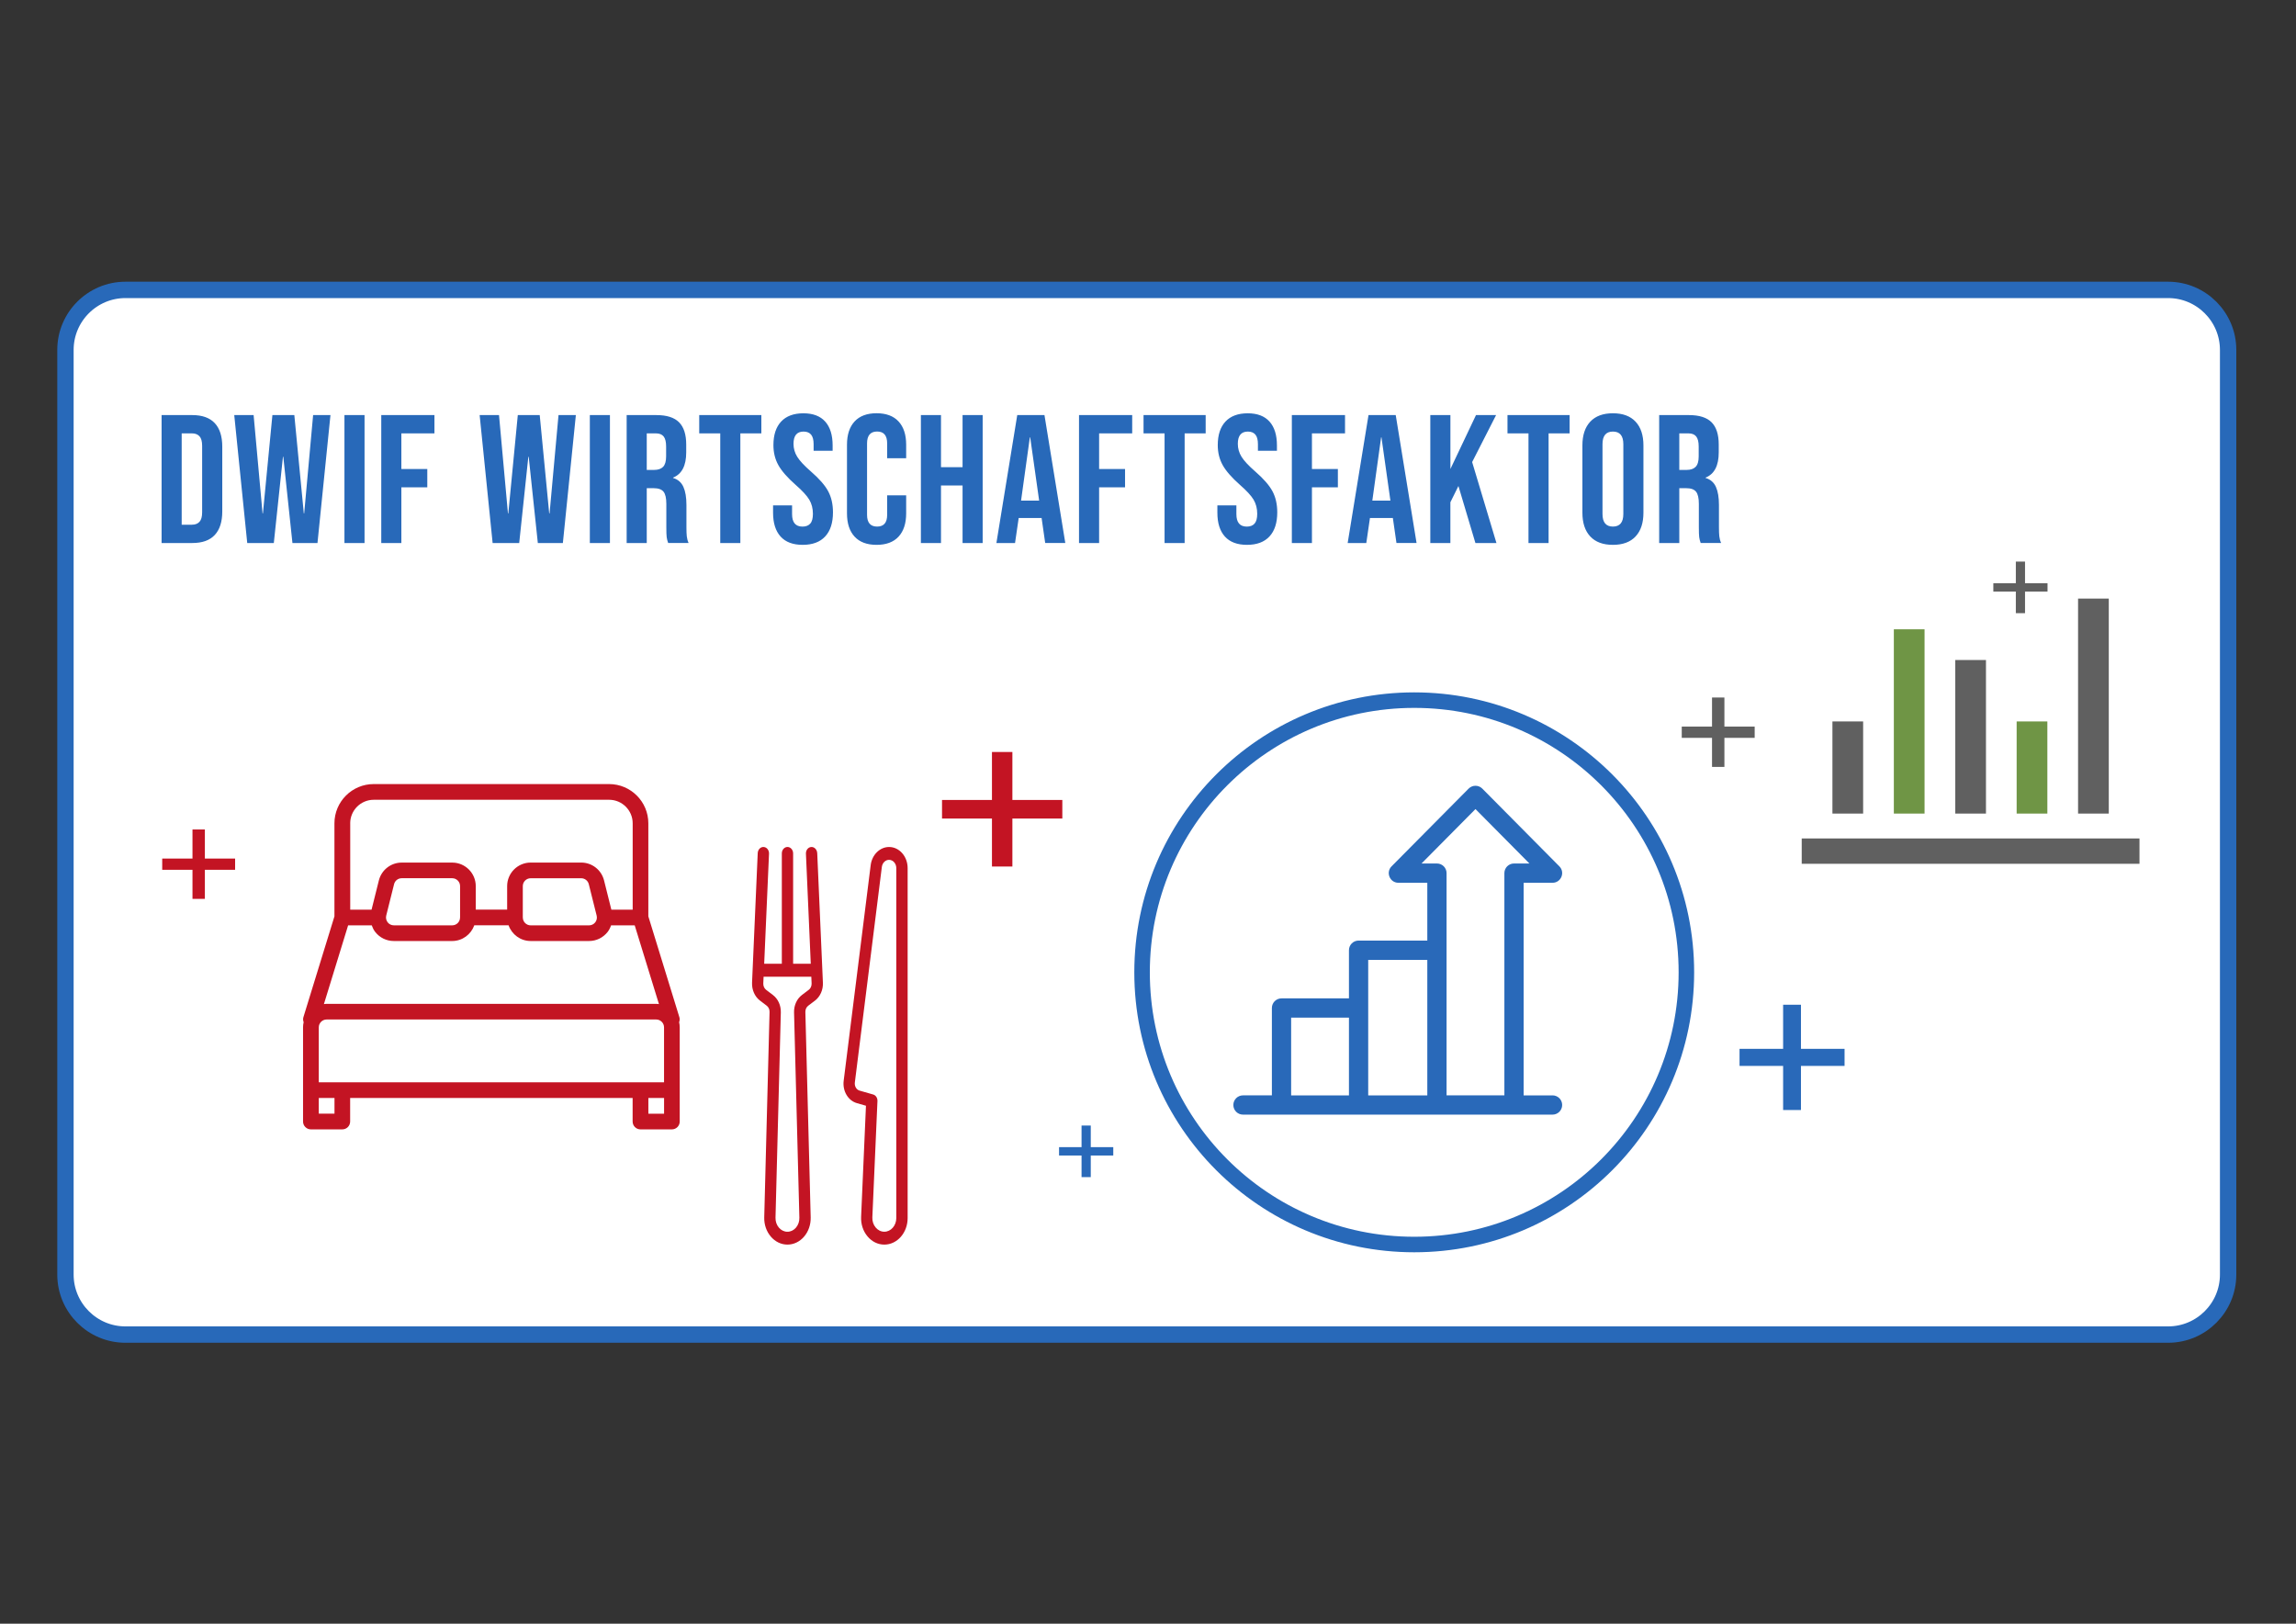
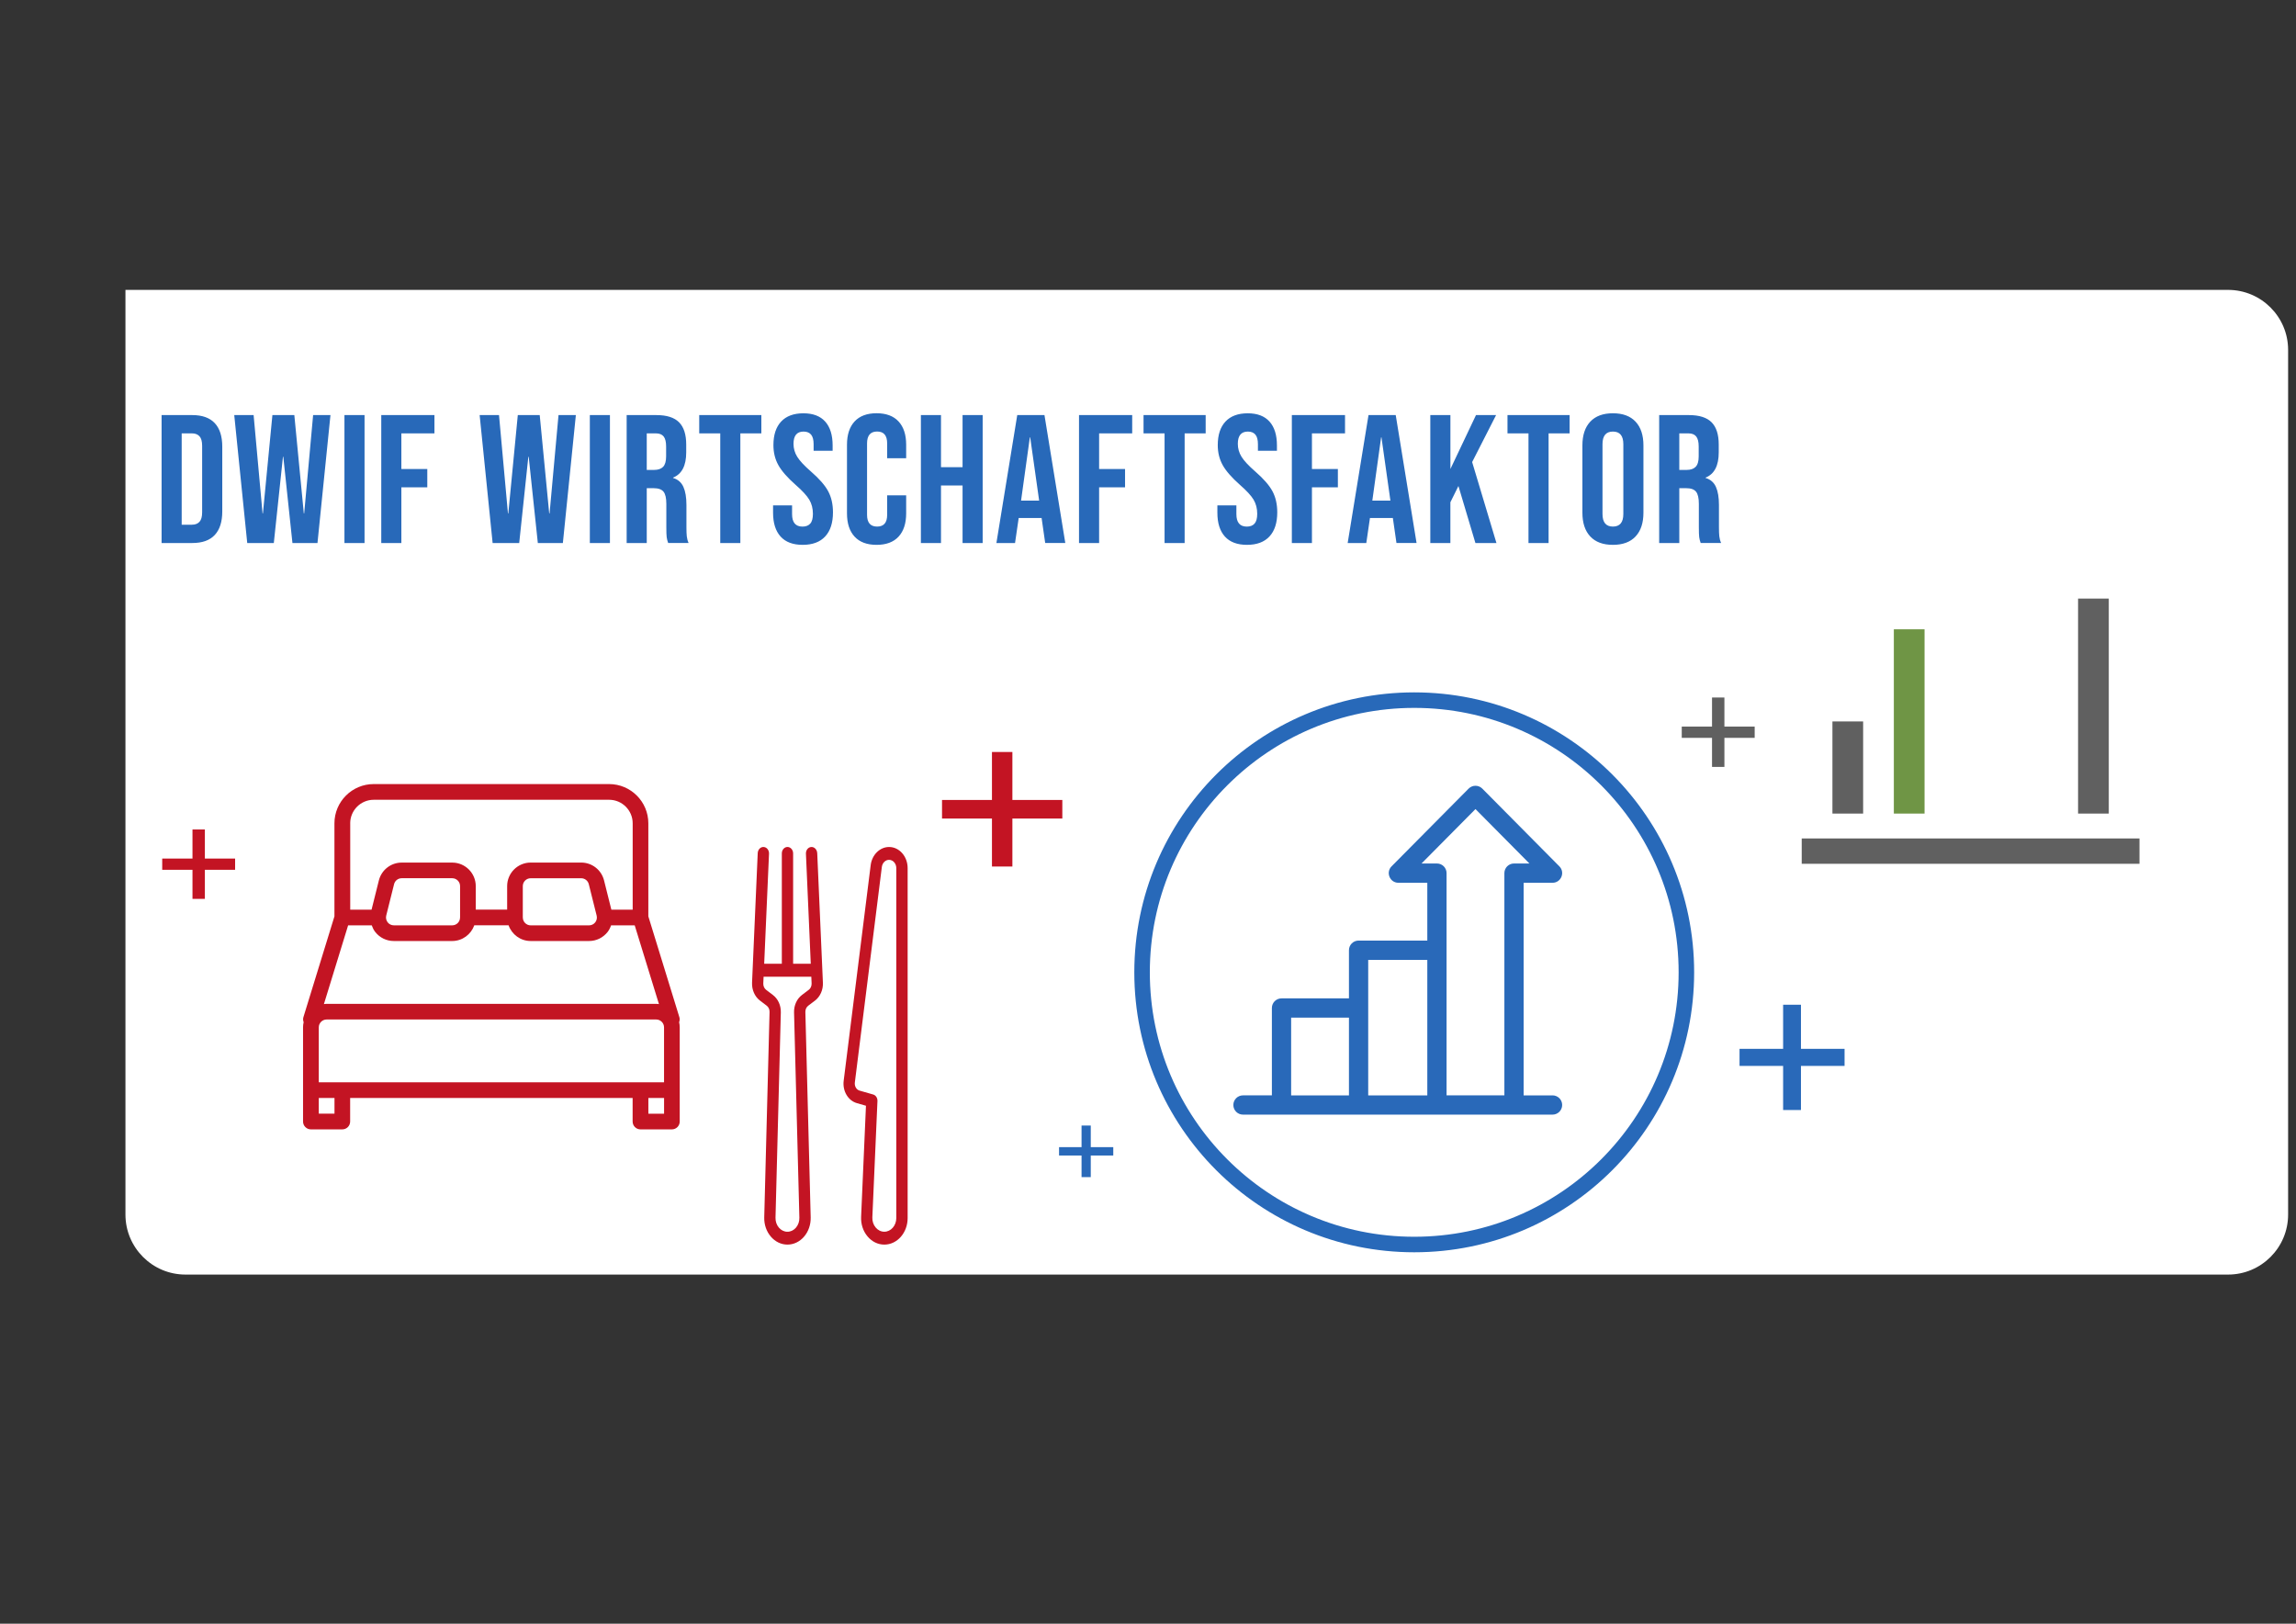
<svg xmlns="http://www.w3.org/2000/svg" version="1.1" viewBox="0 0 841.89 595.28">
  <rect x="0" y="0" width="841.89" height="595.28" fill="#333333" stroke="none" />
  <defs>
    <style>
      .cls-1 {
        fill: #606060;
      }

      .cls-2 {
        fill: #6f9545;
      }

      .cls-3 {
        fill: #fff;
      }

      .cls-4 {
        stroke-miterlimit: 10;
        stroke-width: 5.69px;
      }

      .cls-4, .cls-5 {
        fill: none;
        stroke: #2869b9;
      }

      .cls-6 {
        fill: #c31423;
      }

      .cls-7 {
        fill: #2869b9;
      }

      .cls-5 {
        stroke-width: 6px;
      }

      .cls-8 {
        fill: #2969b9;
      }
    </style>
  </defs>
  <g>
    <g id="Ebene_1">
      <g>
-         <path class="cls-3" d="M46,106.28c-12.13,0-22,9.87-22,22v339c0,12.13,9.87,22,22,22h749c12.13,0,22-9.87,22-22V128.28c0-12.13-9.87-22-22-22H46Z" />
-         <path class="cls-5" d="M46,106.28c-12.13,0-22,9.87-22,22v339c0,12.13,9.87,22,22,22h749c12.13,0,22-9.87,22-22V128.28c0-12.13-9.87-22-22-22H46Z" />
+         <path class="cls-3" d="M46,106.28v339c0,12.13,9.87,22,22,22h749c12.13,0,22-9.87,22-22V128.28c0-12.13-9.87-22-22-22H46Z" />
        <polygon class="cls-8" points="653.83 368.35 660.37 368.35 660.37 384.52 676.36 384.52 676.36 390.78 660.37 390.78 660.37 406.95 653.83 406.95 653.83 390.78 637.85 390.78 637.85 384.52 653.83 384.52 653.83 368.35" />
        <polygon class="cls-1" points="627.76 255.72 632.3 255.72 632.3 266.38 643.4 266.38 643.4 270.51 632.3 270.51 632.3 281.16 627.76 281.16 627.76 270.51 616.66 270.51 616.66 266.38 627.76 266.38 627.76 255.72" />
-         <polygon class="cls-1" points="739.16 205.89 742.53 205.89 742.53 213.81 750.78 213.81 750.78 216.88 742.53 216.88 742.53 224.8 739.16 224.8 739.16 216.88 730.91 216.88 730.91 213.81 739.16 213.81 739.16 205.89" />
        <polygon class="cls-8" points="396.58 412.64 399.96 412.64 399.96 420.56 408.21 420.56 408.21 423.63 399.96 423.63 399.96 431.55 396.58 431.55 396.58 423.63 388.33 423.63 388.33 420.56 396.58 420.56 396.58 412.64" />
        <polygon class="cls-6" points="70.58 304.1 75.12 304.1 75.12 314.76 86.21 314.76 86.21 318.88 75.12 318.88 75.12 329.54 70.58 329.54 70.58 318.88 59.48 318.88 59.48 314.76 70.58 314.76 70.58 304.1" />
        <polygon class="cls-6" points="363.73 275.69 371.22 275.69 371.22 293.28 389.53 293.28 389.53 300.09 371.22 300.09 371.22 317.68 363.73 317.68 363.73 300.09 345.42 300.09 345.42 293.28 363.73 293.28 363.73 275.69" />
        <path class="cls-6" d="M249.02,374.75c.21-.57.29-1.2.09-1.83l-11.38-36.97v-34.11c0-7.93-6.45-14.39-14.39-14.39h-86.32c-7.93,0-14.39,6.46-14.39,14.39v34.11l-11.38,36.97c-.19.63-.12,1.25.09,1.83-.14.61-.22,1.24-.22,1.89v34.53c0,1.59,1.29,2.88,2.88,2.88h11.51c1.59,0,2.88-1.29,2.88-2.88v-8.63h103.58v8.63c0,1.59,1.29,2.88,2.88,2.88h11.51c1.59,0,2.88-1.29,2.88-2.88v-34.53c0-.66-.09-1.28-.22-1.89M116.89,396.78v-20.14c0-1.59,1.3-2.88,2.88-2.88h120.84c1.58,0,2.88,1.29,2.88,2.88v20.14h-126.6ZM127.65,339.24h8.66c.3.86.7,1.7,1.28,2.44,1.66,2.11,4.14,3.31,6.82,3.31h21.4c3.74,0,6.91-2.42,8.1-5.76h12.57c1.19,3.35,4.36,5.76,8.1,5.76h21.4c2.68,0,5.15-1.21,6.81-3.31.58-.74.98-1.58,1.28-2.44h8.66l8.89,28.88c-.33-.04-.66-.1-1.01-.1h-120.84c-.35,0-.68.06-1,.1l8.88-28.88ZM168.69,336.34s0,.01,0,.03h0c0,1.59-1.29,2.87-2.87,2.87h-21.4c-.9,0-1.72-.4-2.27-1.1-.55-.71-.74-1.61-.53-2.48l2.88-11.51c.32-1.28,1.46-2.18,2.8-2.18h18.52c1.58,0,2.88,1.29,2.88,2.88v11.48ZM191.7,336.37v-11.51c0-1.59,1.29-2.88,2.88-2.88h18.53c1.32,0,2.47.89,2.79,2.18l2.88,11.51c.22.87.03,1.77-.52,2.48-.55.7-1.38,1.1-2.27,1.1h-21.4c-1.58,0-2.88-1.29-2.88-2.87M128.41,301.84c0-4.76,3.87-8.63,8.63-8.63h86.32c4.76,0,8.63,3.87,8.63,8.63v31.65h-7.82l-2.68-10.72c-.97-3.85-4.41-6.54-8.38-6.54h-18.52c-4.76,0-8.63,3.87-8.63,8.63v8.63h-11.51v-8.62c0-4.76-3.87-8.63-8.63-8.63h-18.52c-3.97,0-7.41,2.69-8.38,6.54l-2.68,10.72h-7.82v-31.65ZM122.65,408.29h-5.76v-5.76h5.76v5.76ZM237.74,402.54h5.76v5.76h-5.76v-5.76Z" />
        <path class="cls-6" d="M328.65,446.56c0,2.76-1.97,5.01-4.39,5.01-1.21,0-2.34-.55-3.18-1.56-.84-1-1.27-2.32-1.21-3.7l1.87-42.64c.05-1.13-.61-2.14-1.57-2.41l-4.97-1.42c-1.17-.33-1.92-1.61-1.75-2.98l9.9-79.03c.19-1.48,1.32-2.6,2.63-2.6h.01c1.46,0,2.66,1.36,2.66,3.03v128.29ZM326,310.52h-.01c-3.36,0-6.26,2.86-6.73,6.66l-9.9,79.03c-.48,3.77,1.61,7.3,4.85,8.22l3.32.95-1.78,40.7c-.12,2.69.71,5.24,2.34,7.19,1.63,1.95,3.82,3.02,6.18,3.02,4.71,0,8.54-4.36,8.54-9.73v-128.29c0-4.28-3.05-7.75-6.8-7.75" />
        <path class="cls-6" d="M296.55,362.88l-2.5,1.9c-1.88,1.43-2.95,3.81-2.89,6.38l1.95,75.29c.03,1.36-.41,2.64-1.24,3.62-.83.97-1.95,1.51-3.14,1.51s-2.3-.54-3.13-1.51c-.83-.97-1.27-2.26-1.24-3.61l1.95-75.29c.07-2.57-1.01-4.95-2.89-6.38l-2.5-1.9c-.69-.52-1.08-1.43-1.04-2.36l.11-2.45h17.5l.11,2.45c.04.93-.36,1.84-1.04,2.36M299.65,312.76c-.06-1.3-1.03-2.3-2.17-2.24-1.14.06-2.02,1.17-1.96,2.47l1.77,40.34h-6.47v-40.46c0-1.3-.93-2.36-2.07-2.36s-2.07,1.06-2.07,2.36v40.46h-6.47l1.77-40.34c.06-1.3-.82-2.41-1.97-2.47-1.14-.07-2.11.94-2.17,2.24l-2.08,47.52c-.11,2.59.99,5.09,2.88,6.53l2.5,1.9c.68.52,1.07,1.38,1.04,2.3l-1.95,75.3c-.07,2.64.79,5.14,2.41,7.04,1.62,1.9,3.79,2.94,6.1,2.94s4.49-1.04,6.11-2.94c1.62-1.9,2.47-4.4,2.41-7.04l-1.95-75.29c-.02-.93.37-1.79,1.04-2.3l2.51-1.9c1.89-1.44,2.99-3.94,2.88-6.53l-2.08-47.52Z" />
        <rect class="cls-1" x="671.91" y="264.49" width="11.26" height="33.78" />
        <rect class="cls-2" x="694.43" y="230.71" width="11.26" height="67.56" />
-         <rect class="cls-1" x="716.95" y="241.97" width="11.26" height="56.3" />
-         <rect class="cls-2" x="739.46" y="264.49" width="11.26" height="33.78" />
        <polyline class="cls-1" points="773.24 219.45 773.24 298.27 761.98 298.27 761.98 219.45" />
        <rect class="cls-1" x="660.65" y="307.39" width="123.85" height="9.29" />
        <path class="cls-4" d="M618.36,356.47c0-55.11-44.68-99.79-99.79-99.79s-99.8,44.68-99.8,99.79,44.68,99.79,99.8,99.79,99.79-44.68,99.79-99.79h0Z" />
        <path class="cls-8" d="M473.43,373.09h21.2v28.5h-21.2v-28.5ZM501.69,351.9h21.67v49.69h-21.67v-49.69ZM521.24,316.57l19.78-19.95,19.78,19.95h-5.65c-1.95,0-3.53,1.58-3.53,3.53v81.48h-21.2v-81.48c0-1.95-1.58-3.53-3.53-3.53h-5.65ZM569.28,401.59h-10.6v-77.95h10.6c3.13,0,4.71-3.8,2.51-6.02l-28.26-28.5c-1.38-1.39-3.64-1.39-5.02,0l-28.26,28.5c-2.2,2.22-.62,6.02,2.51,6.02h10.6v21.19h-25.2c-1.95,0-3.53,1.58-3.53,3.53v17.66h-24.73c-1.95,0-3.53,1.58-3.53,3.53v32.03h-10.6c-1.95,0-3.53,1.58-3.53,3.53s1.58,3.53,3.53,3.53h113.51c1.95,0,3.53-1.58,3.53-3.53s-1.58-3.53-3.53-3.53" />
        <path class="cls-7" d="M59.25,199.08h11.26c3.66,0,6.41-.98,8.24-2.95,1.83-1.96,2.75-4.85,2.75-8.64v-23.72c0-3.8-.92-6.68-2.75-8.64-1.83-1.96-4.58-2.95-8.24-2.95h-11.26v46.9h0ZM66.62,192.38v-33.5h3.75c1.21,0,2.13.36,2.78,1.07.65.71.97,1.88.97,3.48v24.39c0,1.61-.32,2.77-.97,3.48-.65.72-1.57,1.07-2.78,1.07h-3.75ZM90.62,199.08h9.78l3.35-31.62h.13l3.35,31.62h9.18l4.76-46.9h-6.36l-3.28,36.05h-.13l-3.48-36.05h-8.04l-3.48,36.05h-.13l-3.28-36.05h-7.1l4.76,46.9h0ZM126.3,199.08h7.37v-46.9h-7.37v46.9h0ZM139.8,199.08h7.37v-20.43h9.51v-6.7h-9.51v-13.07h12.13v-6.7h-19.5v46.9h0ZM180.6,199.08h9.78l3.35-31.62h.13l3.35,31.62h9.18l4.76-46.9h-6.36l-3.28,36.05h-.13l-3.48-36.05h-8.04l-3.48,36.05h-.13l-3.28-36.05h-7.1l4.76,46.9h0ZM216.28,199.08h7.37v-46.9h-7.37v46.9h0ZM229.78,199.08h7.37v-20.1h2.55c1.7,0,2.89.43,3.59,1.27.69.85,1.04,2.35,1.04,4.49v8.58c0,1.74.04,2.95.13,3.62.09.67.27,1.38.54,2.14h7.5c-.36-.8-.58-1.62-.67-2.45-.09-.83-.13-1.91-.13-3.25v-8.24c0-2.77-.37-4.98-1.11-6.63-.74-1.65-2-2.75-3.79-3.28v-.13c3.22-1.3,4.82-4.38,4.82-9.25v-2.88c0-3.66-.87-6.38-2.61-8.14-1.74-1.76-4.51-2.65-8.31-2.65h-10.92v46.9h0ZM237.15,172.28v-13.4h3.35c1.29,0,2.24.38,2.85,1.14.6.76.9,1.99.9,3.68v3.62c0,1.79-.37,3.06-1.1,3.82-.74.76-1.84,1.14-3.32,1.14h-2.68ZM264.1,199.08h7.37v-40.2h7.7v-6.7h-22.78v6.7h7.71v40.2h0ZM294.31,199.75c3.62,0,6.38-1.03,8.27-3.08,1.9-2.05,2.85-5,2.85-8.84,0-2.95-.58-5.52-1.74-7.7-1.16-2.19-3.28-4.62-6.37-7.3-2.41-2.1-4.08-3.89-4.99-5.36-.92-1.47-1.37-3.06-1.37-4.76,0-2.99,1.23-4.49,3.68-4.49,1.21,0,2.12.37,2.75,1.1.62.74.94,1.91.94,3.52v2.41h6.97v-1.94c0-3.8-.9-6.71-2.71-8.74-1.81-2.03-4.48-3.05-8.01-3.05s-6.3,1.02-8.18,3.05c-1.88,2.03-2.81,4.9-2.81,8.61,0,2.73.6,5.17,1.81,7.34,1.21,2.17,3.33,4.59,6.37,7.27,2.41,2.1,4.06,3.9,4.96,5.39.89,1.5,1.34,3.23,1.34,5.19,0,1.65-.32,2.85-.97,3.58-.65.74-1.6,1.11-2.85,1.11-2.55,0-3.82-1.52-3.82-4.56v-3.22h-6.97v2.68c0,3.8.92,6.71,2.75,8.74,1.83,2.03,4.53,3.05,8.11,3.05h0ZM321.42,199.75c3.53,0,6.22-1.01,8.07-3.02,1.85-2.01,2.78-4.85,2.78-8.51v-6.63h-6.97v7.17c0,2.86-1.23,4.29-3.68,4.29s-3.69-1.43-3.69-4.29v-26.2c0-2.9,1.23-4.36,3.69-4.36s3.68,1.45,3.68,4.36v5.43h6.97v-4.96c0-3.66-.93-6.5-2.78-8.51-1.85-2.01-4.55-3.02-8.07-3.02s-6.22,1.01-8.07,3.02c-1.85,2.01-2.78,4.85-2.78,8.51v25.19c0,3.66.93,6.5,2.78,8.51,1.85,2.01,4.54,3.02,8.07,3.02h0ZM337.67,199.08h7.37v-21.1h7.91v21.1h7.37v-46.9h-7.37v19.1h-7.91v-19.1h-7.37v46.9h0ZM365.36,199.08h6.83l1.34-9.18h8.38v-.13l1.34,9.31h7.37l-7.64-46.9h-9.98l-7.64,46.9h0ZM374.4,183.53l3.22-23.18h.13l3.28,23.18h-6.63ZM395.65,199.08h7.37v-20.43h9.51v-6.7h-9.51v-13.07h12.13v-6.7h-19.5v46.9h0ZM427.01,199.08h7.37v-40.2h7.71v-6.7h-22.78v6.7h7.71v40.2h0ZM457.22,199.75c3.62,0,6.38-1.03,8.27-3.08,1.9-2.05,2.85-5,2.85-8.84,0-2.95-.58-5.52-1.74-7.7-1.16-2.19-3.28-4.62-6.36-7.3-2.41-2.1-4.08-3.89-4.99-5.36-.92-1.47-1.37-3.06-1.37-4.76,0-2.99,1.23-4.49,3.68-4.49,1.21,0,2.12.37,2.75,1.1.63.74.94,1.91.94,3.52v2.41h6.97v-1.94c0-3.8-.9-6.71-2.71-8.74-1.81-2.03-4.48-3.05-8.01-3.05s-6.3,1.02-8.17,3.05c-1.88,2.03-2.81,4.9-2.81,8.61,0,2.73.6,5.17,1.81,7.34,1.21,2.17,3.33,4.59,6.36,7.27,2.41,2.1,4.06,3.9,4.96,5.39.89,1.5,1.34,3.23,1.34,5.19,0,1.65-.33,2.85-.97,3.58-.65.74-1.6,1.11-2.85,1.11-2.55,0-3.82-1.52-3.82-4.56v-3.22h-6.97v2.68c0,3.8.92,6.71,2.75,8.74,1.83,2.03,4.53,3.05,8.11,3.05h0ZM473.69,199.08h7.37v-20.43h9.51v-6.7h-9.51v-13.07h12.13v-6.7h-19.5v46.9h0ZM494.16,199.08h6.83l1.34-9.18h8.38v-.13l1.34,9.31h7.37l-7.64-46.9h-9.98l-7.64,46.9h0ZM503.2,183.53l3.22-23.18h.13l3.28,23.18h-6.63ZM524.45,199.08h7.37v-14.94l2.95-5.96,6.23,20.9h7.71l-8.91-29.68,8.78-17.22h-7.37l-9.38,19.77v-19.77h-7.37v46.9h0ZM560.46,199.08h7.37v-40.2h7.71v-6.7h-22.78v6.7h7.7v40.2h0ZM591.42,199.75c3.62,0,6.39-1.03,8.31-3.08,1.92-2.05,2.88-4.96,2.88-8.71v-24.66c0-3.75-.96-6.66-2.88-8.71-1.92-2.05-4.69-3.08-8.31-3.08s-6.39,1.03-8.31,3.08c-1.92,2.05-2.88,4.96-2.88,8.71v24.66c0,3.75.96,6.66,2.88,8.71,1.92,2.06,4.69,3.08,8.31,3.08h0ZM591.42,193.05c-2.55,0-3.82-1.54-3.82-4.62v-25.59c0-3.08,1.27-4.62,3.82-4.62s3.82,1.54,3.82,4.62v25.59c0,3.08-1.27,4.62-3.82,4.62h0ZM608.39,199.08h7.37v-20.1h2.55c1.7,0,2.89.43,3.58,1.27.69.85,1.04,2.35,1.04,4.49v8.58c0,1.74.04,2.95.13,3.62.09.67.27,1.38.54,2.14h7.5c-.36-.8-.58-1.62-.67-2.45-.09-.83-.13-1.91-.13-3.25v-8.24c0-2.77-.37-4.98-1.11-6.63-.74-1.65-2-2.75-3.79-3.28v-.13c3.22-1.3,4.82-4.38,4.82-9.25v-2.88c0-3.66-.87-6.38-2.61-8.14-1.74-1.76-4.51-2.65-8.31-2.65h-10.92v46.9h0ZM615.76,172.28v-13.4h3.35c1.29,0,2.24.38,2.85,1.14.6.76.91,1.99.91,3.68v3.62c0,1.79-.37,3.06-1.11,3.82-.74.76-1.84,1.14-3.32,1.14h-2.68Z" />
      </g>
    </g>
  </g>
</svg>